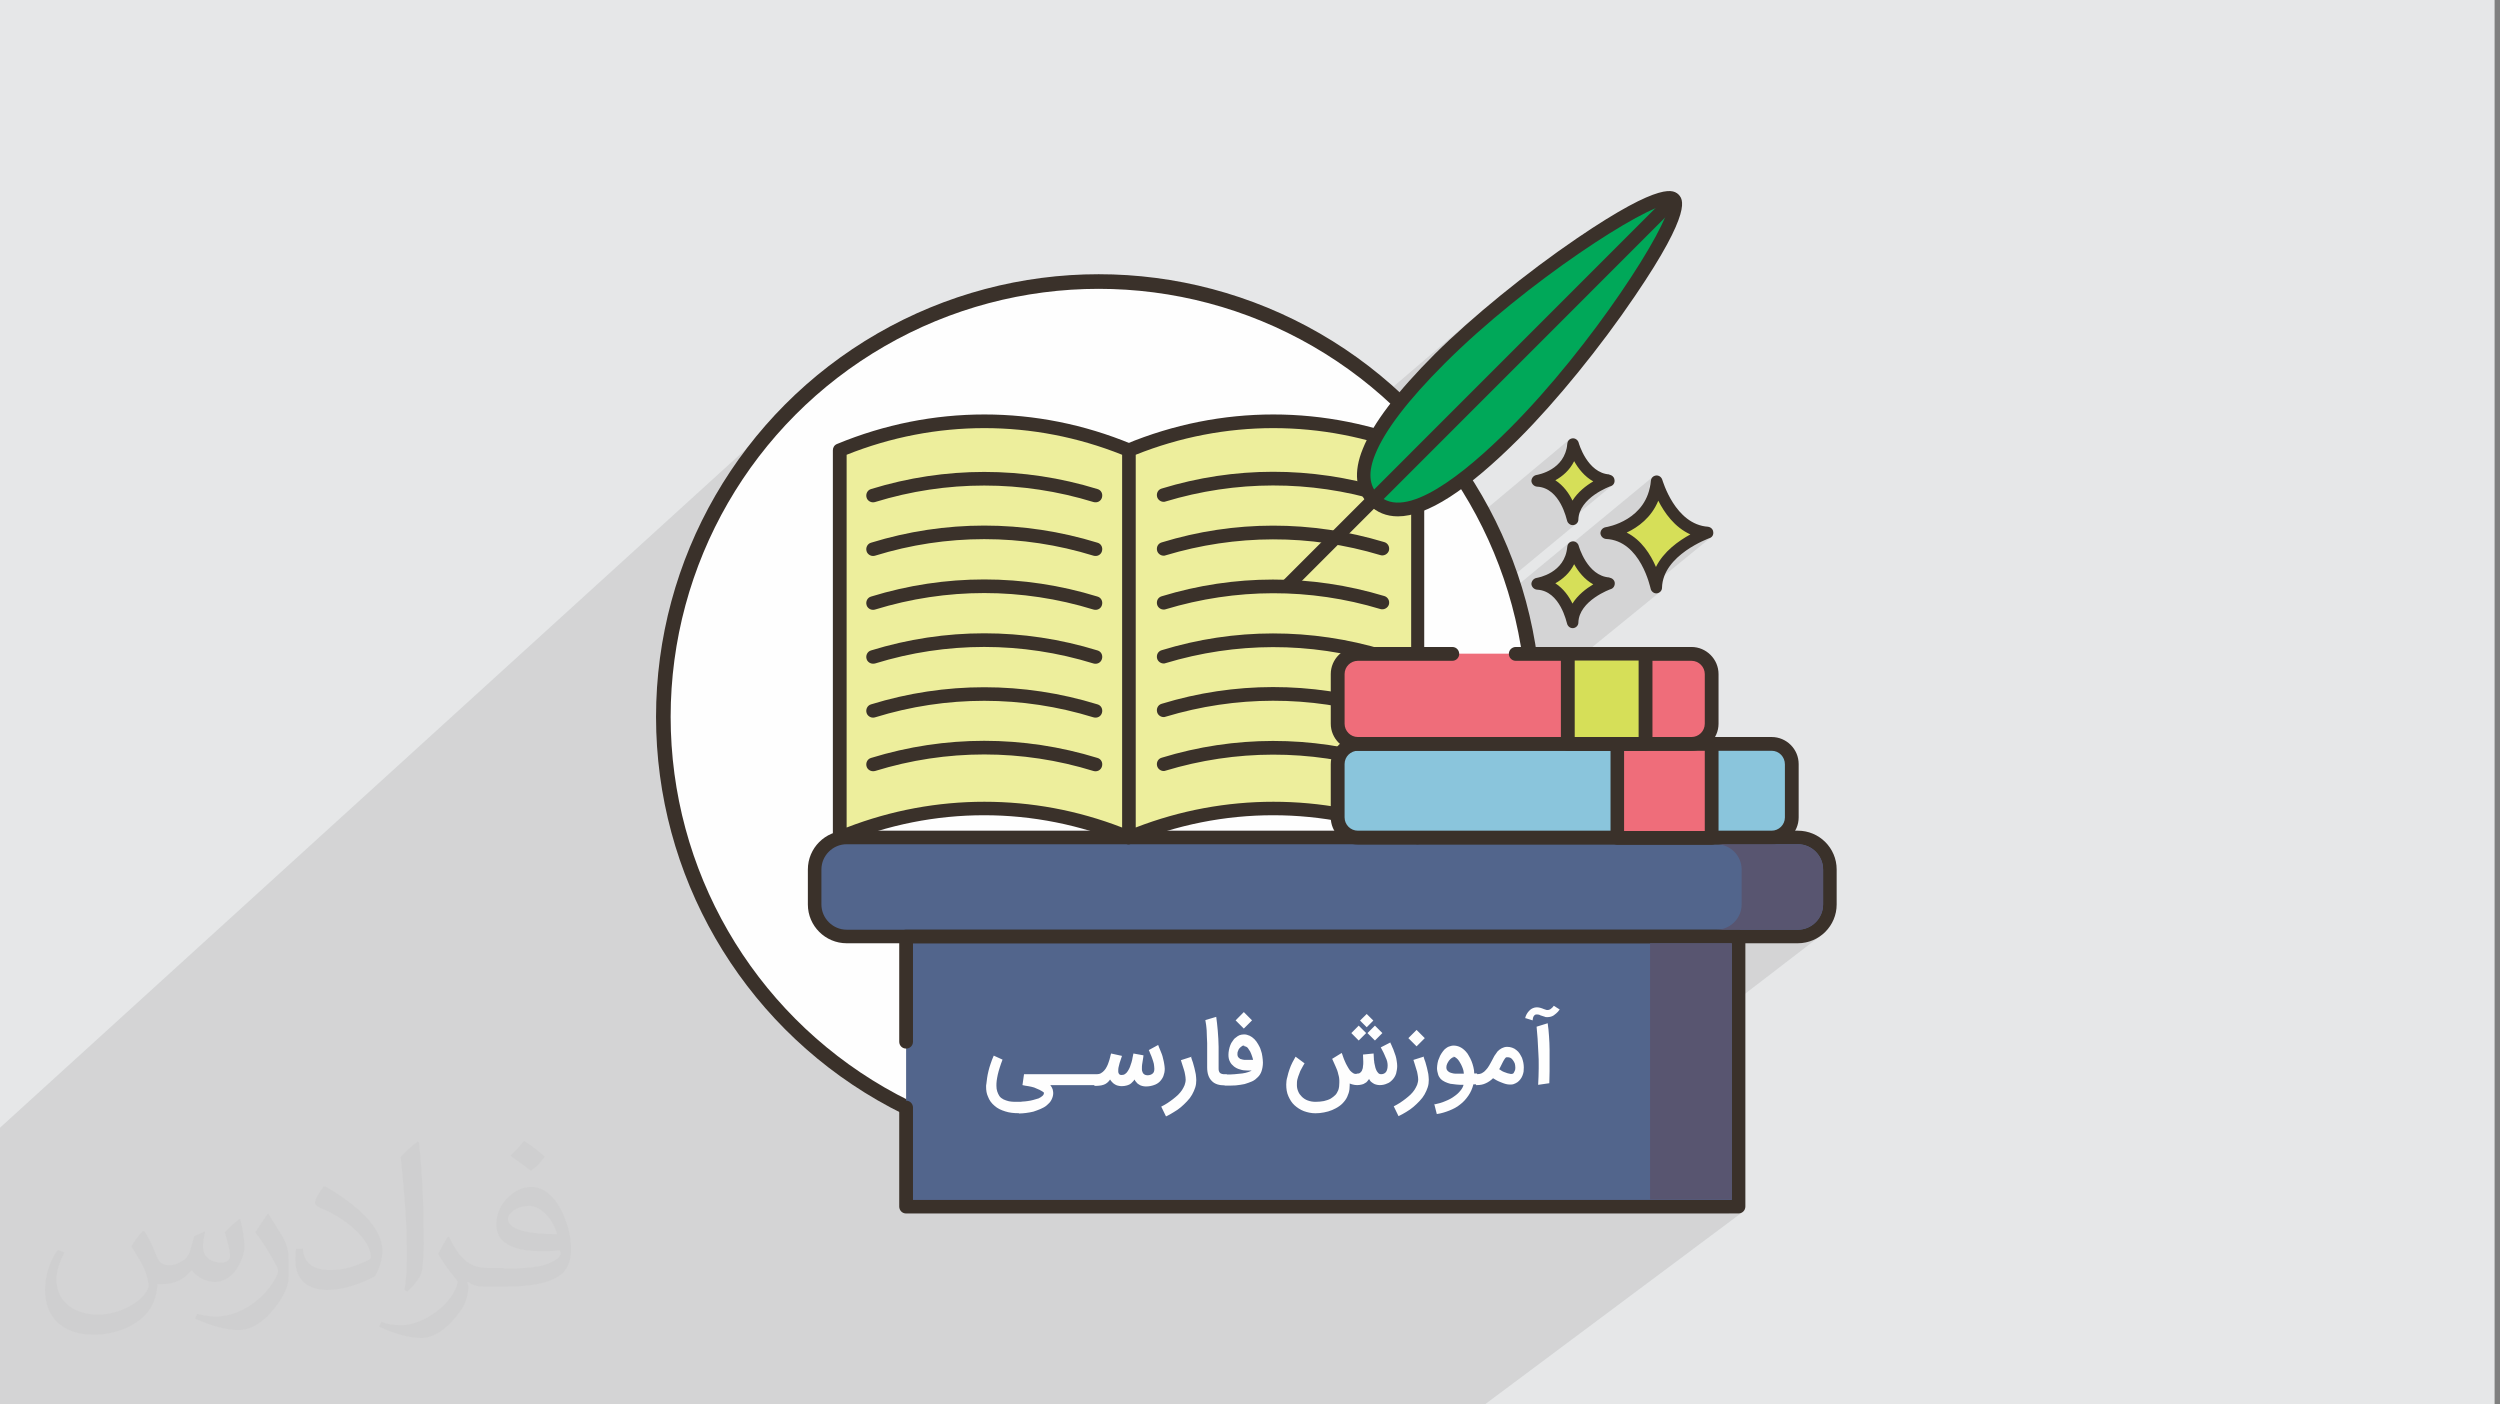
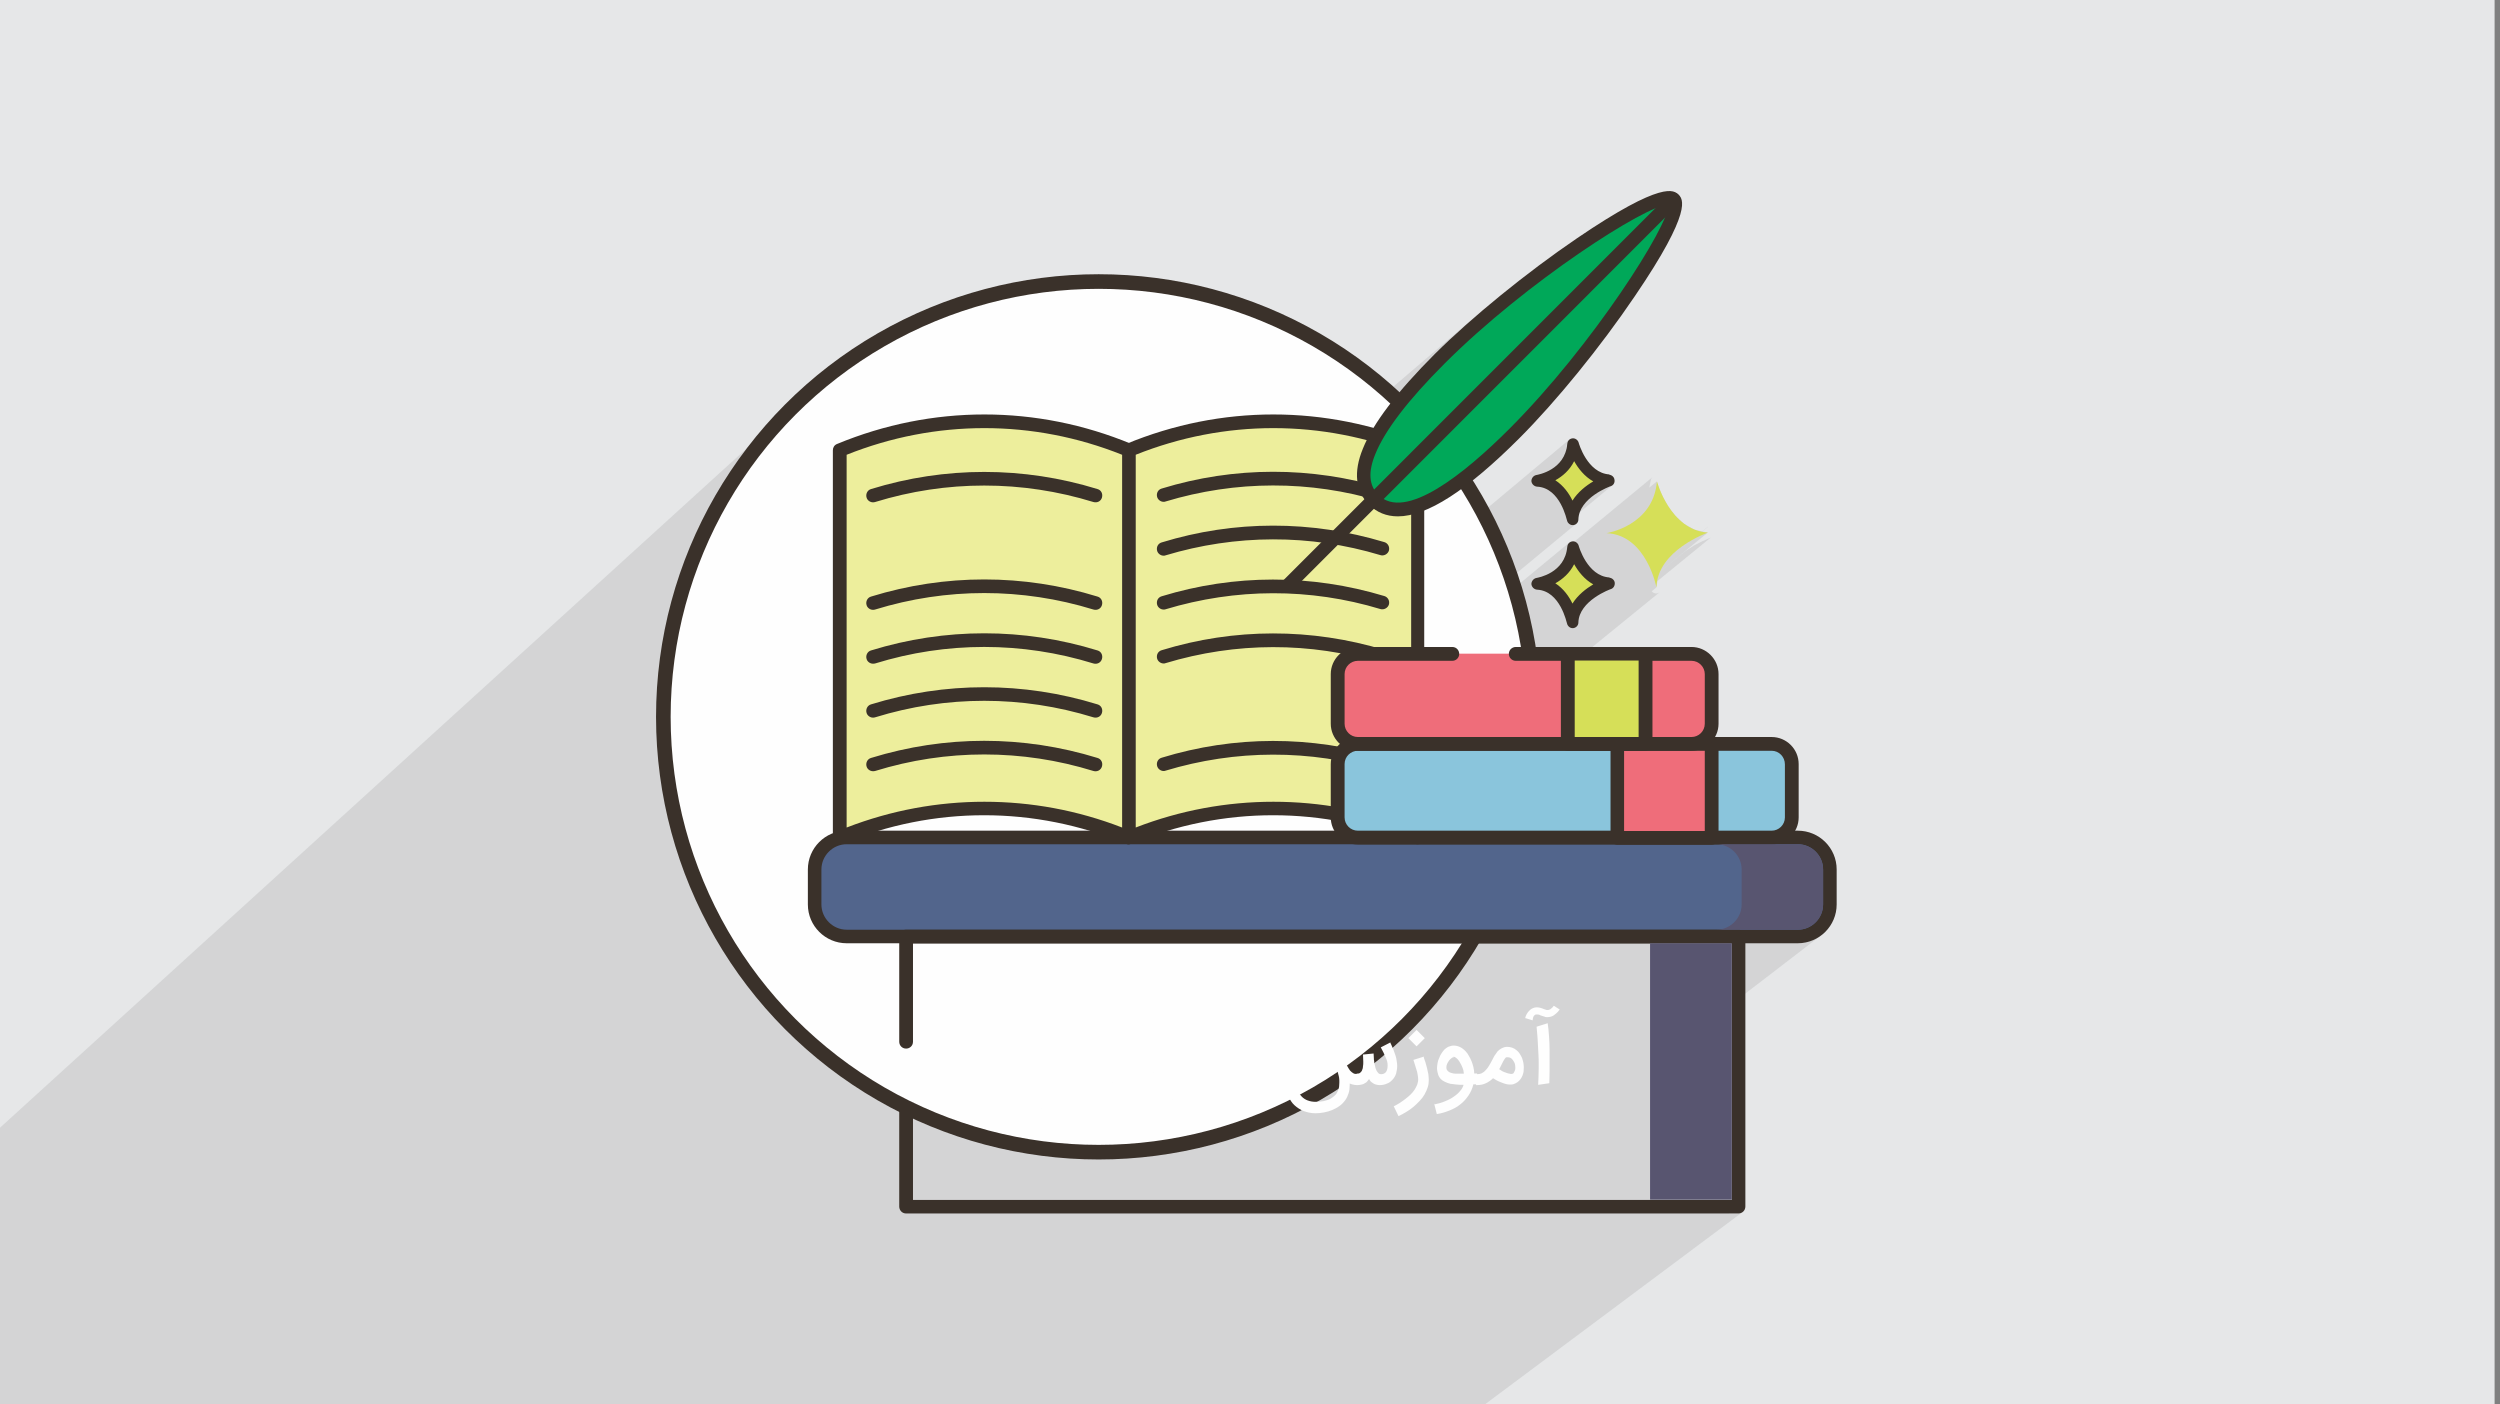
<svg xmlns="http://www.w3.org/2000/svg" xml:space="preserve" width="356px" height="200px" version="1.1" style="shape-rendering:geometricPrecision; text-rendering:geometricPrecision; image-rendering:optimizeQuality; fill-rule:evenodd; clip-rule:evenodd" viewBox="0 0 356000 200000" data-name="filled outline" enable-background="new 0 0 256 256">
  <rect x="0" y="0" width="356000" height="200000" fill="#808080" stroke="none" />
  <defs>
    <style type="text/css">
   
    .str0 {stroke:#3A312A;stroke-width:2080}
    .fil3 {fill:#FEFEFE}
    .fil7 {fill:#EDEE9C}
    .fil11 {fill:#585570}
    .fil6 {fill:#52658C}
    .fil10 {fill:#00A859}
    .fil5 {fill:#3A312A}
    .fil8 {fill:#8AC5DC}
    .fil4 {fill:#D6DF58}
    .fil0 {fill:#E6E7E8}
    .fil9 {fill:#EF6D7A}
    .fil12 {fill:#FEFEFE;fill-rule:nonzero}
    .fil2 {fill:#373435;fill-opacity:0.031}
    .fil1 {fill:#373435;fill-opacity:0.102}
   
  </style>
  </defs>
  <g id="Layer_x0020_1">
    <polygon class="fil0" points="-280,-60 355230,-60 355230,199940 -280,199940 " />
    <path class="fil1" d="M234330 92130l0 0zm-23130 107810l-1330 0 -2100 0 -50 0 -11330 0 -24000 0 -1500 0 -240 0 -1240 0 -1120 0 -120 0 -6050 0 -290 0 -250 0 -100 0 -1970 0 -1000 0 -960 0 -170 0 -340 0 -110 0 -370 0 -150 0 -400 0 -270 0 -440 0 -380 0 -20 0 -140 0 -300 0 -70 0 -620 0 -390 0 -80 0 -170 0 -10 0 -70 0 -40 0 -20 0 -280 0 -250 0 -150 0 -50 0 -60 0 -290 0 -280 0 -230 0 -40 0 -80 0 -10 0 -130 0 -10 0 -230 0 -20 0 -20 0 -40 0 -160 0 -50 0 -90 0 -100 0 -110 0 -10 0 0 0 -20 0 -50 0 -80 0 -10 0 -30 0 -30 0 -50 0 -30 0 0 0 -60 0 -90 0 -250 0 -40 0 -110 0 -70 0 -420 0 -60 0 -110 0 -10 0 0 0 -50 0 -80 0 -100 0 -140 0 0 0 -30 0 -80 0 -60 0 -50 0 -130 0 -110 0 -140 0 0 0 -10 0 -120 0 -10 0 -50 0 -250 0 -40 0 0 0 -110 0 -60 0 -10 0 -40 0 -30 0 -120 0 -330 0 -80 0 -60 0 -270 0 -70 0 -180 0 -140 0 -150 0 -320 0 -620 0 -70 0 0 0 0 0 -60 0 -10 0 -80 0 -150 0 -120 0 -250 0 -50 0 -90 0 0 0 -10 0 -10 0 -400 0 -640 0 -230 0 -320 0 -60 0 -250 0 -470 0 -80 0 -340 0 -90 0 -1110 0 -110 0 -130 0 -60 0 -310 0 -220 0 -50 0 -10 0 -1140 0 -450 0 -310 0 -20 0 -160 0 0 0 -120 0 -110 0 -70 0 -140 0 -40 0 -160 0 -330 0 -30 0 -20 0 -680 0 -310 0 -220 0 -180 0 -40 0 -50 0 -10 0 -140 0 -260 0 -30 0 -50 0 -40 0 -200 0 -100 0 -190 0 -80 0 -30 0 -190 0 -160 0 -40 0 -10 0 -240 0 -160 0 -70 0 -220 0 -580 0 -390 0 -120 0 -670 0 -260 0 -220 0 -150 0 -920 0 -140 0 -130 0 -230 0 -150 0 -80 0 -90 0 -170 0 -130 0 -20 0 -230 0 -90 0 -380 0 -510 0 -580 0 -120 0 -140 0 -440 0 -70 0 -170 0 -230 0 0 0 -810 0 -270 0 -1280 0 -130 0 -170 0 -860 0 -440 0 -110 0 -560 0 -970 0 -370 0 -540 0 -70 0 -240 0 -40 0 -10 0 -210 0 -10 0 -510 0 -140 0 -260 0 -380 0 -410 0 -50 0 -100 0 -130 0 -320 0 -10 0 -110 0 -130 0 -30 0 -170 0 -140 0 -370 0 -80 0 -310 0 -310 0 -210 0 -70 0 -120 0 0 0 -10 0 -130 0 -80 0 -150 0 -20 0 -40 0 -270 0 -20 0 -360 0 -10 0 -10 0 -90 0 -430 0 -110 0 -130 0 -90 0 -170 0 -160 0 -10 0 0 0 -430 0 -160 0 -280 0 -800 0 -50 0 -140 0 -880 0 0 0 -110 0 -20 0 -10 0 -50 0 -10 0 -170 0 -90 0 -60 0 -380 0 -290 0 -40 0 -40 0 -40 0 -340 0 -210 0 -550 0 -70 0 -70 0 -20 0 -460 0 -220 0 -170 0 -350 0 -30 0 -160 0 0 0 -90 0 -280 0 -240 0 -40 0 -130 0 -330 0 -140 0 -50 0 -570 0 -30 0 -270 0 -20 0 -10 0 -130 0 -260 0 -120 0 -300 0 -160 0 -50 0 -80 0 -30 0 -210 0 -420 0 -210 0 -30 0 -190 0 -130 0 -150 0 0 0 -920 0 -50 0 -310 0 -60 0 -20 0 -190 0 -240 0 -570 0 -520 0 -70 0 -250 0 -530 0 -270 0 -290 0 -240 0 -260 0 -290 0 -50 0 0 0 -220 0 -20 0 -80 0 -10 0 -50 0 -60 0 -70 0 -50 0 -180 0 -270 0 -70 0 -320 0 0 0 -370 0 -10 0 -200 0 -290 0 -60 0 -30 0 -140 0 -50 0 -670 0 -200 0 -10 0 -140 0 -160 0 -580 0 -40 0 -200 0 -30 0 -100 0 -40 0 -170 0 -420 0 -70 0 -130 0 -200 0 -50 0 -20 0 -370 0 -560 0 -210 0 -90 0 -120 0 -120 0 -100 0 -190 0 -220 0 -200 0 -160 0 -30 0 -810 0 -290 0 -370 0 -80 0 -250 0 -50 0 -180 0 -280 0 -150 0 -920 0 -900 0 -920 0 -10 0 -430 0 -80 0 -380 0 -290 0 -160 0 -150 0 -10 0 -180 0 -350 0 -50 0 -160 0 -80 0 -60 0 -120 0 -180 0 -80 0 -60 0 -100 0 -40 0 -70 0 -340 0 -280 0 -170 0 -100 0 -190 0 -190 0 -20 0 -170 0 -130 0 -220 0 -170 0 -40 0 -20 0 -270 0 -350 0 -140 0 -360 0 -2010 0 -210 0 -60 0 -240 0 -670 0 -140 0 -90 0 -310 0 -460 0 -320 0 -490 0 -370 0 -240 0 -420 0 -340 0 -180 0 0 0 -330 0 -1980 0 -90 0 -520 0 -230 0 -280 0 -220 0 -100 0 -600 0 -180 0 -80 0 -180 0 -510 0 -390 0 -70 0 -380 0 -670 0 -70 0 -90 0 0 0 -30 0 -410 0 -280 0 -320 0 -40 0 -80 0 -700 0 -340 0 -1050 0 -210 0 -1580 0 -860 0 -2190 0 -140 0 -460 0 -720 0 -260 0 -1260 0 -550 0 -170 0 -200 0 -150 0 -330 0 -30 0 -290 0 -220 0 -550 0 -840 0 -360 0 -310 0 -940 0 -360 0 -610 0 -470 0 -530 0 -180 0 -40 0 -290 0 -560 0 -970 0 -10 0 -200 0 -210 0 -30 0 -60 0 -100 0 -450 0 -700 0 -840 0 -2050 0 -120 0 -70 0 0 0 -1170 0 -1000 0 -930 0 -240 0 -200 0 -260 0 -630 0 -20 0 -420 0 -40 0 -170 0 -720 0 -100 0 -310 0 -850 0 -380 0 -1120 0 -1580 0 -180 0 -40 0 -730 0 -320 0 -200 0 -80 0 -230 0 -640 0 -520 0 -60 0 -800 0 -2660 0 -240 0 -1560 0 -820 0 -160 0 -200 0 -350 0 -640 0 -510 0 -800 0 -2820 0 -240 0 -1540 0 -810 0 -510 0 -640 0 -1520 0 -720 0 -840 0 -140 0 -400 0 -70 0 -600 0 0 0 -80 0 -160 0 -1530 0 -800 0 -1700 0 0 -3230 0 -200 0 -1340 0 -700 0 -4710 0 -210 0 -1350 0 -690 0 -4670 0 -210 0 -1350 0 -690 0 -7150 0 -1420 0 -1100 0 -70 0 -9990 115050 -104670 -2150 2060 -2050 2150 -1950 2250 -1840 2340 -1730 2430 -1610 2520 -1500 2590 -1370 2680 -1240 2740 -1110 2820 -620 1840 21350 -19250 120 -80 130 -60 1270 -510 1280 -480 1290 -440 1290 -410 1300 -380 1310 -340 1310 -310 1310 -280 1320 -250 1320 -210 1330 -180 1320 -150 1330 -110 1330 -90 1330 -40 1330 -20 1330 20 1330 40 1330 90 1330 110 1330 150 1320 180 1320 210 1320 250 1310 280 1310 310 1300 340 1300 380 1290 410 1280 440 1280 480 890 350 890 -350 1280 -480 1290 -440 1290 -410 1300 -380 1300 -340 1310 -310 1320 -280 1310 -250 1320 -210 1330 -180 1320 -150 1330 -110 1330 -90 1330 -40 1330 -20 1330 20 1330 40 1330 90 1330 110 1320 150 1320 180 1320 210 1320 250 540 110 18690 -16010 -1240 1070 -1210 1060 -1170 1050 -1120 1040 -1070 1010 -1020 1000 -990 1000 -940 980 -890 950 -850 940 -320 370 11720 -10030 -2500 2170 -2380 2160 -2210 2140 -2000 2060 -1770 1930 -430 500 11960 -10220 -2420 2100 -2360 2160 -2260 2190 -1860 1900 -1670 1820 -1500 1730 -1320 1660 -1140 1560 -660 1030 350 110 39770 -33890 -7780 7780 9140 -7780 0 0 0 0 -7520 6410 6770 -5770 40 40 -8890 7570 -27220 27210 90 40 -30 20 90 40 110 90 110 100 80 110 70 130 50 130 30 140 20 140 0 6440 570 -270 1260 -700 1280 -810 1310 -930 1320 -1010 1310 -1080 -6730 5680 560 -260 1360 -750 1470 -940 1580 -1130 1690 -1340 -6530 5490 130 -50 990 -480 1010 -560 1060 -650 1100 -740 1130 -820 1180 -910 1210 -1000 -8260 6950 0 5640 20600 -17230 -90 110 -70 120 -50 140 -20 150 -190 890 1020 -850 0 30 60 210 210 560 350 800 520 920 700 930 890 830 1090 610 1320 280 -4840 4010 -90 190 -50 230 2080 -1720 830 -670 840 -520 730 -380 520 -230 210 -70 130 -60 120 -80 -5630 4670 -30 150 -660 550 10 20 100 100 120 90 120 60 130 40 140 10 20 0 10 0 0 0 10 0 10 0 10 0 10 0 10 0 150 -30 140 -50 130 -80 -21620 17890 0 570 1530 0 19180 -15850 -110 90 -90 110 -70 130 -50 130 -20 150 -40 160 12290 -10140 -110 90 -90 110 -70 120 -50 140 -30 150 -200 960 1070 -880 90 300 290 790 490 1120 730 1310 990 1310 1260 1180 1550 870 1060 230 800 -650 0 0 40 0 -810 660 770 170 -6750 5500 -10 20 2390 -1940 1230 -990 1220 -780 1070 -550 770 -340 310 -130 130 -50 120 -80 -7640 6230 -170 930 -650 530 0 10 100 100 110 80 130 60 130 40 140 20 10 0 10 0 10 0 10 0 0 0 10 0 10 0 10 0 160 -30 140 -60 130 -70 -10740 8740 15270 0 570 60 540 160 490 270 430 350 350 420 260 490 170 540 60 580 0 7070 -60 580 -170 540 -260 490 -350 420 -430 350 -610 490 10420 0 580 60 540 170 490 260 420 350 350 430 270 490 160 540 60 570 0 7600 -60 580 -160 540 -270 490 -350 420 -420 360 -680 520 2810 0 910 90 850 270 770 410 670 550 560 670 420 770 260 860 100 920 0 4990 -90 910 -260 850 -420 770 -550 670 -670 560 -2250 1730 820 -90 1040 -320 930 -510 -11550 8870 0 29540 -1370 1020 1370 0 190 -20 180 -60 170 -80 -36580 27300 -320 0zm3740 -138880l0 0zm28800 43890l0 0zm12280 13340l0 0zm-26870 -50690l0 0z" />
-     <path class="fil2" d="M20550 175300c680,1050 1130,2000 1550,3060 300,680 490,1810 2000,1810 490,0 1060,-110 1620,-490 680,-300 1140,-870 1370,-1630l560 -2000 1440 -680 110 110c-190,760 -300,1550 -300,2010 0,1740 1440,2300 2610,2300 680,0 1250,-300 1250,-940 0,-760 -380,-2120 -760,-3370 680,-680 1360,-1360 2120,-1920l110 110c380,1440 570,2870 570,3860 0,940 -380,1920 -760,2600 -680,1360 -1930,2420 -3440,2420 -1130,0 -2420,-560 -3250,-1620l-110 0c-870,1060 -2120,1930 -4120,1930l-680 0c-120,1360 -380,2300 -870,3170 -1250,2420 -4800,4040 -8170,4040 -4680,0 -6990,-2680 -6990,-6350 0,-2190 760,-4310 1820,-5740l940 380c-680,1360 -1130,2600 -1130,3850 0,3370 2790,4990 5930,4990 2990,0 6540,-1810 7220,-4040 -300,-2420 -1130,-3440 -2490,-5670 370,-680 940,-1440 1620,-2190l110 0 0 0 0 0 190 110 0 0 -70 -110zm54160 -12780c940,570 1920,1360 2870,2190 -570,760 -1130,1440 -2000,2000 -950,-750 -1930,-1430 -2880,-2110 680,-760 1360,-1440 1930,-2120l0 0 0 0 120 0 0 0 -40 40zm490 9220c-1630,0 -2870,1060 -2870,1820 0,1620 3170,2190 6990,2190 -490,-1930 -2120,-4050 -4120,-4050l0 40zm-3550 8920c2110,0 3930,-110 5290,-380 1550,-370 2870,-1130 2870,-1730 0,-120 0,-310 -110,-500 -870,120 -1820,120 -2800,120 -2800,0 -4990,-680 -5860,-2190 -190,-500 -380,-950 -380,-1560 0,-1540 680,-3060 1820,-4040 940,-870 2000,-1360 3170,-1360 1930,0 3560,1550 4610,4040 570,1360 1060,2880 1060,4920 0,1360 -380,2420 -1130,3250 -1550,1440 -4310,2000 -8660,2000l-1920 0 0 0 -500 0c-1050,0 -1810,-190 -2420,-680l-110 0c0,300 110,490 110,680 0,950 -300,2200 -940,3180 -1930,2870 -4040,4120 -5750,4120 -1810,0 -4040,-680 -6040,-1630l370 -680c680,300 1560,490 2800,490 3250,0 7490,-3170 8050,-6160 -110,-300 -370,-560 -680,-940 -940,-1140 -1550,-2120 -2110,-3070 490,-940 940,-1730 1360,-2410l190 0c1360,2790 2680,4420 5480,4420l490 0 0 0 2000 0 0 0 0 0 -300 110 0 0 40 0zm-14030 2990c190,-1360 310,-2800 310,-4120l0 -2000c0,-3750 -500,-9230 -870,-12780 680,-760 1620,-1630 2420,-2190l180 110c500,4500 690,9710 690,14520 0,1240 -120,2490 -190,3360 -120,1130 -760,2000 -2120,3360l-300 -110 -120 -110 0 0 0 -40zm-14510 -5970c110,1740 950,3170 3930,3170 1930,0 3440,-490 5290,-1360 300,-110 490,-300 490,-490 0,-1130 -870,-2610 -2300,-3930 -1360,-1250 -3250,-2420 -4920,-3060 -560,-310 -750,-490 -750,-760 0,-490 680,-1550 1250,-2310l190 0c1920,1060 4110,2610 5740,4240 1440,1550 2420,3170 2420,4910 0,1250 -380,2500 -1060,3670 -2120,1060 -4420,1930 -6730,1930 -2790,0 -4610,-1360 -4610,-4310 0,-310 0,-870 120,-1550l940 0 0 0 0 0 0 -120 0 0 0 -30zm-4990 -4990l1740 2790c680,1060 1250,2120 1250,3940l0 2300c0,1820 -1140,3740 -3060,5750 -1440,1360 -2800,1930 -4050,1930 -1810,0 -3850,-570 -6230,-1630l300 -680c750,190 1620,380 2680,380 3440,0 6920,-2500 8540,-5560 190,-380 310,-680 310,-870 0,-380 -190,-750 -380,-1060 -870,-1620 -1820,-3170 -2870,-4500 560,-870 1130,-1730 1730,-2600l120 0 0 0 0 0 0 -190 0 0 -80 0z" />
    <g id="_2937868306880">
      <circle class="fil3 str0" cx="156450" cy="102080" r="61990" />
      <g>
        <g>
-           <path class="fil4" d="M235950 68550c-530,6350 -7180,7370 -7180,7370 5710,260 7110,7740 7110,7740 110,-5320 7330,-7820 7330,-7820 -5410,-340 -7260,-7290 -7260,-7290z" />
-           <path class="fil5" d="M243250 75010c-4730,-300 -6500,-6620 -6540,-6690 -120,-380 -460,-640 -870,-610 -420,40 -720,340 -760,760 -490,5630 -6230,6580 -6460,6610 -420,80 -720,460 -720,870 40,420 380,760 800,800 4950,230 6310,6990 6350,7070 70,370 410,680 790,680 40,0 40,0 70,0 420,-40 760,-380 760,-800 110,-4680 6690,-7030 6770,-7070 370,-110 600,-490 520,-900 -30,-380 -370,-680 -750,-720l0 0 40 0zm-7450 5710c-750,-1740 -2040,-3820 -4160,-4880 1630,-760 3520,-2150 4500,-4540 870,1710 2310,3780 4570,4800 -1660,910 -3810,2420 -4910,4650l0 -30z" />
+           <path class="fil4" d="M235950 68550c-530,6350 -7180,7370 -7180,7370 5710,260 7110,7740 7110,7740 110,-5320 7330,-7820 7330,-7820 -5410,-340 -7260,-7290 -7260,-7290" />
          <path class="fil4" d="M224010 77880c-380,4500 -5070,5220 -5070,5220 4010,190 5030,5480 5030,5480 80,-3780 5180,-5520 5180,-5520 -3820,-230 -5140,-5140 -5140,-5140l0 0 0 -40z" />
          <path class="fil5" d="M229190 82230c-3180,-190 -4390,-4500 -4390,-4540 -110,-370 -490,-640 -870,-600 -410,40 -710,340 -750,750 -300,3780 -4200,4430 -4390,4460 -410,80 -720,460 -720,870 40,420 380,760 800,800 3320,150 4230,4760 4270,4800 80,380 420,680 790,680 40,0 40,0 80,0 410,-40 750,-380 750,-790 80,-3140 4580,-4770 4620,-4770 370,-110 600,-490 560,-910 -40,-370 -380,-680 -750,-710l0 0 0 -40zm-5260 3740c-490,-1020 -1280,-2150 -2450,-2910 1020,-570 2040,-1440 2680,-2720 570,1020 1470,2190 2720,2870 -1020,610 -2190,1510 -2950,2720l0 0 0 40z" />
          <path class="fil4" d="M224010 63220c-380,4490 -5070,5210 -5070,5210 4010,190 5030,5480 5030,5480 80,-3780 5180,-5520 5180,-5520 -3820,-220 -5140,-5140 -5140,-5140l0 0 0 -30z" />
          <path class="fil5" d="M229190 67560c-3180,-190 -4390,-4500 -4390,-4530 -110,-380 -490,-650 -870,-610 -410,40 -710,340 -750,760 -300,3780 -4200,4420 -4390,4460 -410,70 -720,450 -720,870 40,410 380,750 800,790 3320,150 4230,4760 4270,4800 80,380 420,680 790,680 40,0 40,0 80,0 410,-30 750,-370 750,-790 80,-3140 4580,-4760 4620,-4760 370,-120 600,-500 520,-910 -30,-380 -370,-680 -750,-720l0 0 40 -40zm-5260 3740c-490,-1020 -1280,-2150 -2450,-2910 1020,-560 2040,-1430 2680,-2720 570,1020 1470,2190 2720,2880 -1020,600 -2190,1510 -2950,2720l0 0 0 30z" />
        </g>
        <path class="fil6" d="M256020 119270l-135460 0c-2530,0 -4530,2040 -4530,4540l0 4990c0,2530 2040,4530 4530,4530l135460 0c2530,0 4540,-2040 4540,-4530l0 -4990c0,-2530 -2040,-4540 -4540,-4540z" />
        <path class="fil5" d="M256020 118290l-135460 0c-3060,0 -5520,2490 -5520,5520l0 4990c0,3060 2500,5520 5520,5520l135460 0c3060,0 5520,-2500 5520,-5520l0 -4990c0,-3060 -2490,-5520 -5520,-5520l0 0zm3590 10510c0,1960 -1620,3590 -3590,3590l-135460 0c-1960,0 -3590,-1630 -3590,-3590l0 -4990c0,-1970 1630,-3590 3590,-3590l135460 0c1970,0 3590,1620 3590,3590l0 4990z" />
-         <polygon class="fil6" points="129030,133330 247560,133330 247560,171780 129030,171780 " />
        <path class="fil5" d="M247560 132390l-118530 0c-530,0 -980,410 -980,980l0 14970c0,530 410,980 980,980 530,0 980,-410 980,-980l0 -13990 116600 0 0 36520 -116600 0 0 -13150c0,-530 -420,-990 -980,-990 -530,0 -980,420 -980,990l0 14090c0,530 410,990 980,990l118530 0c520,0 980,-420 980,-990l0 -38440c0,-530 -420,-980 -980,-980z" />
        <path class="fil7" d="M160740 64080l0 55160c13190,-5450 27970,-5450 41160,0l0 -55160c-13190,-5440 -27970,-5440 -41160,0z" />
        <path class="fil5" d="M202280 63220c-13530,-5600 -28390,-5600 -41920,0 -380,150 -600,490 -600,900l0 55150c0,340 150,650 410,800 270,190 610,220 910,70 13040,-5400 27400,-5400 40400,0 120,40 230,80 380,80 190,0 380,-40 530,-150 260,-190 420,-490 420,-800l0 -55150c0,-380 -230,-750 -610,-900l80 0zm-1330 54620c-6350,-2460 -12960,-3670 -19610,-3670 -6620,0 -13270,1210 -19620,3670l0 -53080c12660,-5060 26570,-5060 39230,0l0 53080 0 0 0 0z" />
        <path class="fil7" d="M119580 64080l0 55160c13190,-5450 27970,-5450 41160,0l0 -55160c-13190,-5440 -27970,-5440 -41160,0z" />
        <path class="fil5" d="M161120 63220c-13500,-5600 -28390,-5600 -41920,0 -380,150 -600,490 -600,900l0 55150c0,340 150,650 410,800 270,190 610,220 910,70 13040,-5400 27400,-5400 40400,0 120,40 230,80 380,80 190,0 380,-40 530,-150 270,-190 420,-490 420,-800l0 -55150c0,-380 -230,-750 -610,-900l80 0zm-1330 54620c-6350,-2460 -12960,-3670 -19610,-3670 -6620,0 -13270,1210 -19620,3670l0 -53080c12660,-5060 26570,-5060 39230,0l0 53080 0 0 0 0z" />
        <path class="fil5" d="M156280 107930c-10550,-3250 -21700,-3250 -32240,0 -530,150 -790,720 -640,1210 110,420 530,680 900,680 80,0 190,0 310,-30 10160,-3140 20930,-3140 31100,0 530,150 1060,-120 1210,-650 150,-530 -110,-1060 -640,-1210l0 0z" />
        <path class="fil5" d="M197140 107860c-10400,-3140 -21360,-3140 -31720,40 -520,150 -790,680 -640,1200 120,420 530,690 910,690 70,0 190,0 260,-40 10020,-3030 20600,-3060 30620,-40 490,150 1060,-150 1210,-640 150,-530 -150,-1060 -640,-1210z" />
        <path class="fil5" d="M156280 100300c-10550,-3250 -21700,-3250 -32240,0 -530,150 -790,720 -640,1210 110,410 530,680 900,680 80,0 190,0 310,-40 10160,-3140 20930,-3140 31100,0 530,150 1060,-110 1210,-640 150,-530 -110,-1060 -640,-1210l0 0z" />
-         <path class="fil5" d="M197140 100180c-10400,-3130 -21360,-3130 -31720,40 -520,150 -790,680 -640,1210 120,420 530,680 910,680 70,0 190,0 260,-40 10020,-3020 20600,-3060 30620,-30 490,150 1060,-160 1210,-650 150,-530 -150,-1050 -640,-1210z" />
        <path class="fil5" d="M156280 92620c-10550,-3250 -21700,-3250 -32240,0 -530,150 -790,720 -640,1210 110,420 530,680 900,680 80,0 190,0 310,-30 10160,-3140 20930,-3140 31100,0 530,150 1060,-120 1210,-650 150,-530 -110,-1060 -640,-1210l0 0z" />
        <path class="fil5" d="M197140 92550c-10400,-3140 -21360,-3140 -31720,40 -520,150 -790,680 -640,1210 120,410 530,680 910,680 70,0 190,0 260,-40 10020,-3030 20600,-3060 30620,-40 490,150 1060,-150 1210,-640 150,-530 -150,-1060 -640,-1210z" />
        <path class="fil5" d="M156280 84950c-10550,-3250 -21700,-3250 -32240,0 -530,150 -790,720 -640,1210 110,420 530,680 900,680 80,0 190,0 310,-40 10160,-3130 20930,-3130 31100,0 530,150 1060,-110 1210,-640 150,-530 -110,-1060 -640,-1210l0 0z" />
        <path class="fil5" d="M197140 84880c-10400,-3140 -21360,-3140 -31720,30 -520,150 -790,680 -640,1210 120,420 530,680 910,680 70,0 190,0 260,-30 10020,-3030 20600,-3070 30620,-40 490,150 1060,-150 1210,-640 150,-530 -150,-1060 -640,-1210z" />
-         <path class="fil5" d="M156280 77280c-10550,-3250 -21700,-3250 -32240,0 -530,150 -790,720 -640,1210 110,410 530,680 900,680 80,0 190,0 310,-40 10160,-3140 20930,-3140 31100,0 530,150 1060,-110 1210,-640 150,-530 -110,-1060 -640,-1210l0 0z" />
        <path class="fil5" d="M197140 77200c-10400,-3140 -21360,-3140 -31720,40 -520,150 -790,680 -640,1210 120,410 530,680 910,680 70,0 190,0 260,-40 10020,-3020 20600,-3060 30620,-40 490,160 1060,-150 1210,-640 150,-530 -150,-1060 -640,-1210z" />
        <path class="fil5" d="M156280 69640c-10550,-3250 -21700,-3250 -32240,0 -530,150 -790,720 -640,1210 110,420 530,680 900,680 80,0 190,0 310,-40 10160,-3130 20930,-3130 31100,0 530,150 1060,-110 1210,-640 150,-530 -110,-1060 -640,-1210l0 0z" />
        <path class="fil5" d="M197140 69530c-10400,-3140 -21360,-3140 -31720,40 -520,150 -790,680 -640,1210 120,410 530,680 910,680 70,0 190,0 260,-40 10020,-3030 20600,-3060 30620,-40 490,150 1060,-150 1210,-640 150,-530 -150,-1060 -640,-1210z" />
        <path class="fil8" d="M252280 105890l-58920 0c-1590,0 -2880,1290 -2880,2870l0 7600c0,1590 1290,2880 2880,2880l58920 0c1590,0 2870,-1290 2870,-2880l0 -7600c0,-1580 -1280,-2870 -2870,-2870z" />
        <path class="fil5" d="M252280 104950l-58920 0c-2120,0 -3860,1740 -3860,3850l0 7600c0,2120 1740,3860 3860,3860l58920 0c2120,0 3850,-1740 3850,-3860l0 -7600c0,-2120 -1730,-3850 -3850,-3850zm1890 11450c0,1060 -870,1890 -1890,1890l-58920 0c-1060,0 -1890,-870 -1890,-1890l0 -7600c0,-1060 870,-1890 1890,-1890l58920 0c1060,0 1890,870 1890,1930l0 7600 0 0 0 -40z" />
        <polygon class="fil9" points="230320,105890 243740,105890 243740,119270 230320,119270 " />
        <path class="fil5" d="M243740 104950l-13420 0c-530,0 -980,410 -980,980l0 13380c0,530 410,980 980,980l13420 0c530,0 980,-410 980,-980l0 -13380c0,-530 -410,-980 -980,-980l0 0zm-980 13380l-11490 0 0 -11420 11490 0 0 11420z" />
        <path class="fil9" d="M240870 93080l-47510 0c-1590,0 -2880,1280 -2880,2870l0 7070c0,1590 1290,2870 2880,2870l47510 0c1580,0 2870,-1280 2870,-2870l0 -7070c0,-1590 -1290,-2870 -2870,-2870l0 0z" />
        <path class="fil5" d="M240870 92130l-25020 0c-530,0 -990,420 -990,980 0,530 420,990 990,990l25020 0c1050,0 1890,870 1890,1890l0 7070c0,1060 -870,1890 -1890,1890l-47510 0c-1060,0 -1890,-870 -1890,-1890l0 -7070c0,-1060 870,-1890 1890,-1890l13450 0c530,0 980,-420 980,-990 0,-520 -410,-980 -980,-980l-13450 0c-2120,0 -3860,1740 -3860,3860l0 7070c0,2110 1740,3850 3860,3850l47510 0c2110,0 3850,-1740 3850,-3850l0 -7070c0,-2120 -1740,-3860 -3850,-3860z" />
        <polygon class="fil4" points="223290,93080 234330,93080 234330,105890 223290,105890 " />
        <path class="fil5" d="M234330 92130l-11080 0c-530,0 -980,420 -980,980l0 12820c0,530 420,980 980,980l11080 0c530,0 980,-410 980,-980l0 -12820c0,-520 -420,-980 -980,-980l0 0zm-990 12820l-9100 0 0 -10890 9100 0 0 10890z" />
        <path class="fil10" d="M238300 28400c-2120,-2120 -22040,11380 -33340,22680 -11300,11300 -12360,17090 -9410,20040 2950,2940 8730,1890 20030,-9420 11300,-11300 24830,-31180 22680,-33340l40 40z" />
        <path class="fil5" d="M239010 27720c-600,-600 -2150,-2150 -14430,6200 -7220,4910 -14970,11230 -20260,16480 -5370,5370 -8810,9900 -10250,13500 -1360,3320 -1050,6010 840,7930 1130,1140 2530,1700 4150,1700 4120,0 9830,-3660 17280,-11110 5250,-5250 11560,-13000 16470,-20260 8360,-12280 6810,-13870 6200,-14440l0 0zm-24070 33340c-6390,6390 -14860,13230 -18670,9410 -1330,-1320 -1480,-3250 -420,-5820 1360,-3360 4650,-7670 9830,-12850 11750,-11760 28830,-22640 31820,-22640 40,0 40,0 80,0 190,2760 -10770,20030 -22640,31900l0 0z" />
        <path class="fil5" d="M239010 27720c-370,-380 -980,-380 -1360,0l-54840 54850c-380,380 -380,980 0,1360 190,190 450,300 680,300 270,0 490,-70 680,-300l54840 -54850c380,-380 380,-980 0,-1360l0 0z" />
        <path class="fil11" d="M256020 120220l-11600 0c1960,0 3590,1620 3590,3590l0 4990c0,1960 -1630,3590 -3590,3590l11600 0c1970,0 3590,-1630 3590,-3590l0 -4990c0,-1970 -1620,-3590 -3590,-3590z" />
        <polygon class="fil11" points="234970,134320 246610,134320 246610,170830 234970,170830 " />
        <path class="fil12" d="M145070 158520c-720,0 -1360,-70 -1930,-260 -610,-190 -1100,-420 -1510,-790 -420,-340 -760,-800 -950,-1330 -190,-410 -260,-870 -260,-1390 0,-160 0,-270 40,-420 30,-270 70,-570 110,-870 40,-300 110,-600 190,-950 70,-340 190,-680 300,-1020 110,-370 270,-750 450,-1170l1250 570c-150,410 -300,790 -410,1170 -120,340 -190,680 -270,980 -70,310 -110,570 -150,840 -40,260 -40,530 -40,750 0,300 40,570 120,800 70,220 180,450 300,640 150,220 380,380 600,490 230,110 490,190 760,260 260,40 530,80 790,80 270,0 490,0 680,0 120,0 270,0 490,-40 230,0 460,-40 720,-70 270,-40 530,-80 800,-160 260,-70 530,-150 750,-220 230,-120 420,-230 530,-340 150,-120 230,-270 230,-460 0,-30 -40,-70 -120,-110 -70,-70 -150,-110 -300,-190 -110,-70 -260,-150 -450,-220 -150,-80 -340,-160 -530,-230 -270,-80 -570,-150 -830,-190 -270,-40 -570,-80 -830,-150l220 -1550 4880 0 0 1550 -1140 0c160,190 270,410 340,600 40,190 80,380 80,530 0,380 -110,680 -260,980 -160,310 -380,530 -650,760 -260,230 -560,380 -900,530 -340,150 -680,260 -1020,380 -340,70 -680,150 -1060,190 -340,30 -640,70 -950,70l-70 -40zm11110 -5550l0 1550 -5780 0 0 -1550 5780 0zm0 0c230,0 410,-40 600,-150 190,-120 340,-230 460,-380 150,-150 260,-340 380,-570 110,-190 180,-410 260,-640 80,-230 150,-450 190,-640 40,-230 110,-420 150,-570l1550 340c-40,110 -80,270 -150,450 -80,190 -110,380 -190,570 -40,190 -110,420 -150,610 -40,150 -40,300 -40,410 0,40 0,120 0,230 0,110 40,190 110,300 80,110 190,150 380,150 190,0 340,-40 490,-150 160,-110 270,-230 380,-410 120,-190 230,-380 300,-570 80,-230 160,-460 230,-680 80,-230 110,-460 150,-680 40,-230 80,-420 120,-570l1430 260c0,120 -40,230 -40,350 -30,150 -30,260 -70,450 -40,150 -40,340 -80,490 -30,190 -30,340 -30,530 0,40 0,80 0,110 0,120 0,190 30,310 40,110 80,180 120,300 70,70 150,150 260,220 110,40 230,80 380,80 300,0 530,-80 720,-230 190,-150 260,-370 260,-680 0,-220 -40,-450 -70,-720 -80,-260 -120,-490 -230,-750 -80,-270 -190,-490 -270,-680 -70,-230 -180,-420 -220,-530l1320 -720c40,40 80,110 110,260 40,120 120,270 190,460 80,190 150,380 230,570 80,220 150,450 190,680 70,220 110,490 150,710 40,270 80,500 80,720 0,380 -80,720 -190,1020 -120,310 -310,570 -530,800 -230,220 -490,380 -830,490 -310,110 -680,190 -1100,190 0,0 -40,0 -40,0 0,0 -40,0 -40,0 -180,0 -370,-40 -520,-80 -160,-40 -310,-110 -460,-220 -150,-80 -260,-190 -340,-310 -110,-110 -190,-220 -260,-380 -80,160 -190,270 -310,380 -110,120 -220,230 -370,310 -150,70 -310,150 -490,180 -190,40 -380,80 -650,80 0,0 -40,0 -40,0 -180,0 -340,-40 -530,-80 -150,-30 -300,-110 -410,-180 -150,-80 -270,-190 -380,-310 -110,-110 -190,-220 -300,-380 -80,120 -150,230 -270,340 -110,120 -220,190 -410,310 -150,70 -340,150 -570,190 -230,30 -450,70 -750,70l-230 0 0 -1550 230 0 110 -110zm13420 -2500c70,270 150,530 260,800 80,260 150,560 230,830 70,300 110,570 190,870 30,300 70,570 70,830 0,380 -40,720 -150,1060 -110,340 -260,680 -450,1020 -190,340 -420,640 -720,950 -270,300 -570,560 -870,830 -300,260 -640,490 -1020,710 -340,230 -720,420 -1100,610l-680 -1400c310,-150 570,-300 870,-490 270,-190 570,-380 800,-570 260,-190 490,-410 710,-600 230,-230 420,-460 570,-680 150,-230 270,-460 380,-720 70,-230 150,-490 150,-760 0,-220 -40,-490 -80,-720 -30,-260 -110,-520 -180,-750 -80,-270 -160,-490 -230,-720 -80,-230 -150,-450 -190,-600l1550 -500 -110 0zm5060 4090l-230 0c-830,0 -1470,-190 -1890,-650 -410,-410 -640,-1050 -640,-1890 0,-110 0,-340 0,-640 0,-300 0,-680 0,-1100 0,-260 0,-530 0,-830 0,-300 0,-600 0,-900 0,-310 -40,-610 -40,-910 0,-300 -30,-610 -30,-910 -40,-300 -40,-570 -80,-790 -40,-270 -70,-490 -110,-680l1550 -460c30,230 70,530 110,870 40,340 80,720 110,1100 40,380 40,790 80,1170 0,420 40,790 40,1130 0,230 0,460 0,680 0,230 0,460 0,650 0,150 0,300 0,450 0,150 0,270 0,380 0,110 0,260 0,380 0,110 0,260 0,370 0,40 0,80 0,120 0,150 0,260 30,380 40,110 80,220 160,300 70,80 190,110 300,150 110,40 260,40 410,40l270 0 0 1550 -40 40zm-110 -1550c410,0 830,0 1240,-40 420,-40 760,-80 1100,-110 340,-40 610,-120 830,-190 230,-80 420,-150 530,-230l-640 0c-380,0 -720,-40 -1020,-150 -340,-80 -610,-230 -870,-420 -230,-190 -450,-410 -570,-680 -150,-260 -220,-600 -220,-980 0,-230 30,-460 70,-680 40,-230 110,-460 190,-680 80,-230 190,-420 340,-610 110,-190 260,-370 450,-490 160,-150 350,-260 530,-340 190,-70 420,-110 650,-110 260,0 530,70 790,190 230,110 450,260 680,490 190,190 380,450 530,720 150,260 300,530 380,830 110,300 190,600 220,910 40,300 80,600 80,870 0,450 -80,870 -190,1210 -110,340 -300,640 -530,860 -220,230 -490,460 -830,610 -340,150 -680,260 -1060,380 -380,70 -790,150 -1250,190 -450,30 -900,30 -1360,30l-220 0 0 -1550 150 0 0 -30zm2610 -4120c-40,0 -40,0 -80,0 -70,0 -190,30 -260,110 -120,70 -190,150 -310,260 -110,120 -180,270 -220,420 -80,150 -80,300 -80,450 0,0 0,0 0,40 0,150 40,270 120,380 70,80 150,150 260,230 110,30 230,70 380,110 150,40 300,40 490,40 110,0 230,0 340,0 40,0 150,0 260,0 120,0 230,0 380,0 -40,-150 -70,-340 -150,-530 -80,-230 -150,-420 -260,-650 -120,-180 -230,-370 -340,-520 -160,-160 -310,-230 -460,-230l-70 -110zm1130 -3590l-1170 1170 -1170 -1170 1170 -1180 1170 1180zm19690 3210c40,40 80,110 120,220 70,120 110,270 180,420 80,150 160,340 230,570 80,220 150,410 230,640 70,230 110,450 150,720 40,230 70,490 70,720 0,380 -70,720 -150,1060 -110,340 -260,600 -490,860 -220,230 -450,460 -790,570 -310,150 -680,230 -1060,230 -190,0 -380,-40 -530,-80 -150,-30 -300,-110 -420,-190 -110,-70 -220,-150 -340,-260 -70,-110 -190,-230 -220,-340 -80,110 -190,230 -270,340 -70,110 -190,190 -340,260 -110,80 -260,160 -450,190 -190,40 -380,80 -640,80 -230,0 -460,-40 -610,-80 -190,-30 -340,-110 -450,-150 0,80 0,150 0,230 0,380 -40,790 -150,1130 -120,380 -270,720 -490,1020 -230,310 -500,610 -840,840 -300,220 -680,410 -1020,560 -370,150 -750,270 -1170,340 -410,80 -790,120 -1210,120 -600,0 -1130,-120 -1660,-310 -490,-190 -950,-490 -1320,-830 -380,-340 -650,-790 -870,-1280 -230,-500 -310,-1060 -310,-1670 0,-340 40,-720 160,-1090 70,-380 190,-720 300,-1060 110,-340 260,-680 410,-980 160,-310 310,-570 460,-840l1280 950c-150,230 -260,450 -410,720 -150,260 -270,490 -340,750 -120,270 -190,530 -270,800 -70,260 -70,530 -70,790 0,40 0,80 0,80 0,300 70,600 190,870 110,300 300,520 520,750 230,230 530,420 840,530 340,120 680,190 1090,190 460,0 830,-40 1210,-110 340,-80 680,-190 950,-340 260,-160 490,-340 680,-530 190,-190 300,-460 410,-680 120,-340 150,-720 150,-1060 0,-40 0,-150 0,-340 0,-190 -30,-490 -150,-870 -70,-380 -220,-760 -380,-1100 -150,-380 -340,-720 -490,-1090l1360 -840c80,160 120,340 190,530 80,230 150,420 270,680 110,230 190,460 340,680 110,230 260,420 380,610 150,150 300,300 450,380 110,70 230,110 380,110 40,0 110,0 150,-40 190,0 380,-30 490,-150 110,-110 230,-220 260,-380 80,-150 120,-340 120,-530 40,-180 40,-410 40,-640l-40 -1020 1510 -150 40 720c0,70 0,230 40,380 0,150 30,300 70,450 40,150 80,340 110,490 40,150 120,300 190,460 80,110 150,220 270,340 110,70 190,110 340,110 300,0 560,-110 720,-340 150,-230 220,-530 220,-950 0,-150 -30,-340 -70,-530 -40,-180 -120,-370 -230,-600 -80,-230 -190,-420 -300,-680 -120,-230 -230,-460 -380,-720l1400 -720 -40 80zm-3440 -1400l-1060 1060 -1050 -1060 1050 -1060 1060 1060zm2310 0l-1060 1060 -1060 -1060 1060 -1060 1060 1060zm-3180 -1780l950 -940 940 940 -940 950 -950 -950zm9040 5110c70,260 150,530 260,790 80,260 150,570 230,830 70,300 110,570 190,870 30,300 70,570 70,830 0,380 -40,720 -150,1060 -110,340 -260,680 -450,1020 -190,340 -420,640 -720,950 -270,300 -570,560 -870,830 -300,260 -640,490 -1020,720 -340,220 -720,410 -1100,600l-680 -1400c300,-150 570,-300 870,-490 270,-190 570,-380 800,-570 260,-190 490,-410 710,-600 230,-230 420,-450 570,-680 150,-230 260,-450 380,-720 70,-230 150,-490 150,-760 0,-220 -40,-490 -80,-710 -30,-270 -110,-530 -190,-760 -70,-260 -150,-490 -220,-720 -80,-220 -150,-450 -190,-600l1550 -490 -110 0zm180 -2610l-1170 1170 -1170 -1170 1170 -1170 1170 1170zm1330 9450c600,-120 1130,-270 1620,-490 490,-190 910,-420 1250,-680 340,-230 640,-500 870,-800 230,-260 380,-560 450,-830 -340,0 -640,0 -980,-40 -300,-30 -600,-70 -910,-110 -260,-80 -530,-150 -750,-270 -230,-110 -460,-260 -610,-410 -150,-190 -300,-380 -370,-640 -80,-270 -160,-570 -160,-910 0,-230 40,-460 80,-720 40,-230 110,-490 230,-720 70,-220 190,-450 340,-680 150,-230 300,-410 450,-570 190,-150 380,-300 570,-370 220,-80 450,-150 680,-150 640,0 1210,260 1740,830 180,190 340,410 450,640 150,230 260,490 380,760 110,260 190,560 260,830 80,300 120,600 120,910l410 0 0 1550 -530 0c-150,600 -380,1130 -720,1620 -340,490 -710,910 -1170,1250 -450,380 -980,640 -1550,870 -560,220 -1170,410 -1770,490l-380 -1510 0 150zm2800 -6730c-120,0 -230,40 -350,150 -110,80 -220,190 -340,340 -110,150 -180,300 -260,450 -80,190 -110,340 -110,500 0,190 30,300 110,410 80,120 190,190 300,270 120,70 270,110 420,150 150,40 300,70 450,70 80,0 190,0 270,0 110,0 220,0 300,0 110,0 230,0 340,0 110,0 190,0 300,0 0,-150 -40,-300 -70,-490 -40,-190 -120,-340 -190,-530 -80,-190 -150,-340 -270,-530 -70,-150 -190,-300 -300,-450 -110,-110 -230,-230 -340,-300 -110,-80 -230,-120 -340,-120l80 80zm3210 2420c300,0 560,-40 790,-150 230,-120 420,-270 570,-460 190,-180 300,-370 450,-600 120,-230 270,-450 380,-680 110,-230 230,-450 380,-720 150,-230 300,-450 450,-640 190,-190 380,-340 610,-460 220,-110 490,-190 750,-190 270,0 490,40 720,120 230,70 420,190 600,340 190,150 340,300 460,490 110,190 230,380 340,610 70,220 150,450 190,680 40,220 70,450 70,680 0,220 -30,410 -30,600 -40,190 -80,380 -160,570 -70,190 -180,380 -300,530 -110,150 -260,300 -410,410 -160,120 -340,190 -530,270 -190,70 -380,70 -570,70 -190,0 -340,-30 -530,-70 -190,-40 -380,-120 -570,-190 -70,-40 -190,-80 -300,-120 -110,-30 -230,-110 -340,-150 -110,-70 -230,-110 -340,-190 -110,-70 -230,-150 -300,-180 -300,300 -680,560 -1020,710 -380,190 -800,270 -1290,270l-110 0 0 -1550 110 0 -70 0zm3250 -720c110,80 260,150 410,270 160,70 340,180 530,220 190,80 340,120 530,150 120,40 190,40 270,40 70,0 110,0 190,-40 30,0 70,-30 110,-70 40,-40 70,-120 110,-190 40,-80 80,-150 120,-270 0,-70 30,-180 30,-260 0,0 0,-40 0,-80 0,-190 -30,-370 -70,-560 -80,-190 -150,-340 -270,-490 -110,-160 -220,-270 -370,-340 -120,-40 -230,-80 -340,-80 -40,0 -120,0 -190,0 -40,0 -120,40 -150,80 -40,30 -120,150 -190,260 -80,110 -150,260 -270,490 -110,190 -230,450 -380,760l-70 110zm6910 -6540c80,610 160,1210 190,1850 40,650 80,1290 80,1930 0,530 0,1020 0,1480 0,450 0,980 0,1580 0,610 -40,1170 -40,1700l-1590 230c40,-830 80,-1620 80,-2340 0,-190 0,-340 0,-530 0,-530 0,-1020 -40,-1480 -70,-1660 -150,-2940 -260,-3930l1580 -490 0 0zm-3210 -720c40,-190 120,-410 230,-600 110,-190 230,-340 380,-490 150,-150 300,-270 490,-340 190,-80 380,-120 570,-120 180,0 370,40 520,80 160,40 310,110 420,150 190,80 340,110 450,150 40,0 120,0 150,0 80,0 160,0 230,-40 80,-30 190,-70 300,-190 120,-70 230,-220 340,-370l840 530c0,0 -40,30 -80,110 -40,40 -110,110 -150,190 -80,70 -150,150 -270,260 -110,80 -220,190 -340,270 -110,70 -260,150 -410,190 -150,30 -300,70 -460,70 0,0 -30,0 -30,0 -150,0 -310,0 -420,-70 -110,-40 -260,-80 -380,-120 -110,-40 -260,-70 -370,-150 -120,-40 -270,-40 -380,-40 0,0 -40,0 -40,0 -110,0 -190,40 -270,120 -70,70 -110,150 -150,220 -30,80 -70,190 -70,270 0,70 -40,150 -40,230l-980 -310 -80 0z" />
      </g>
    </g>
  </g>
</svg>